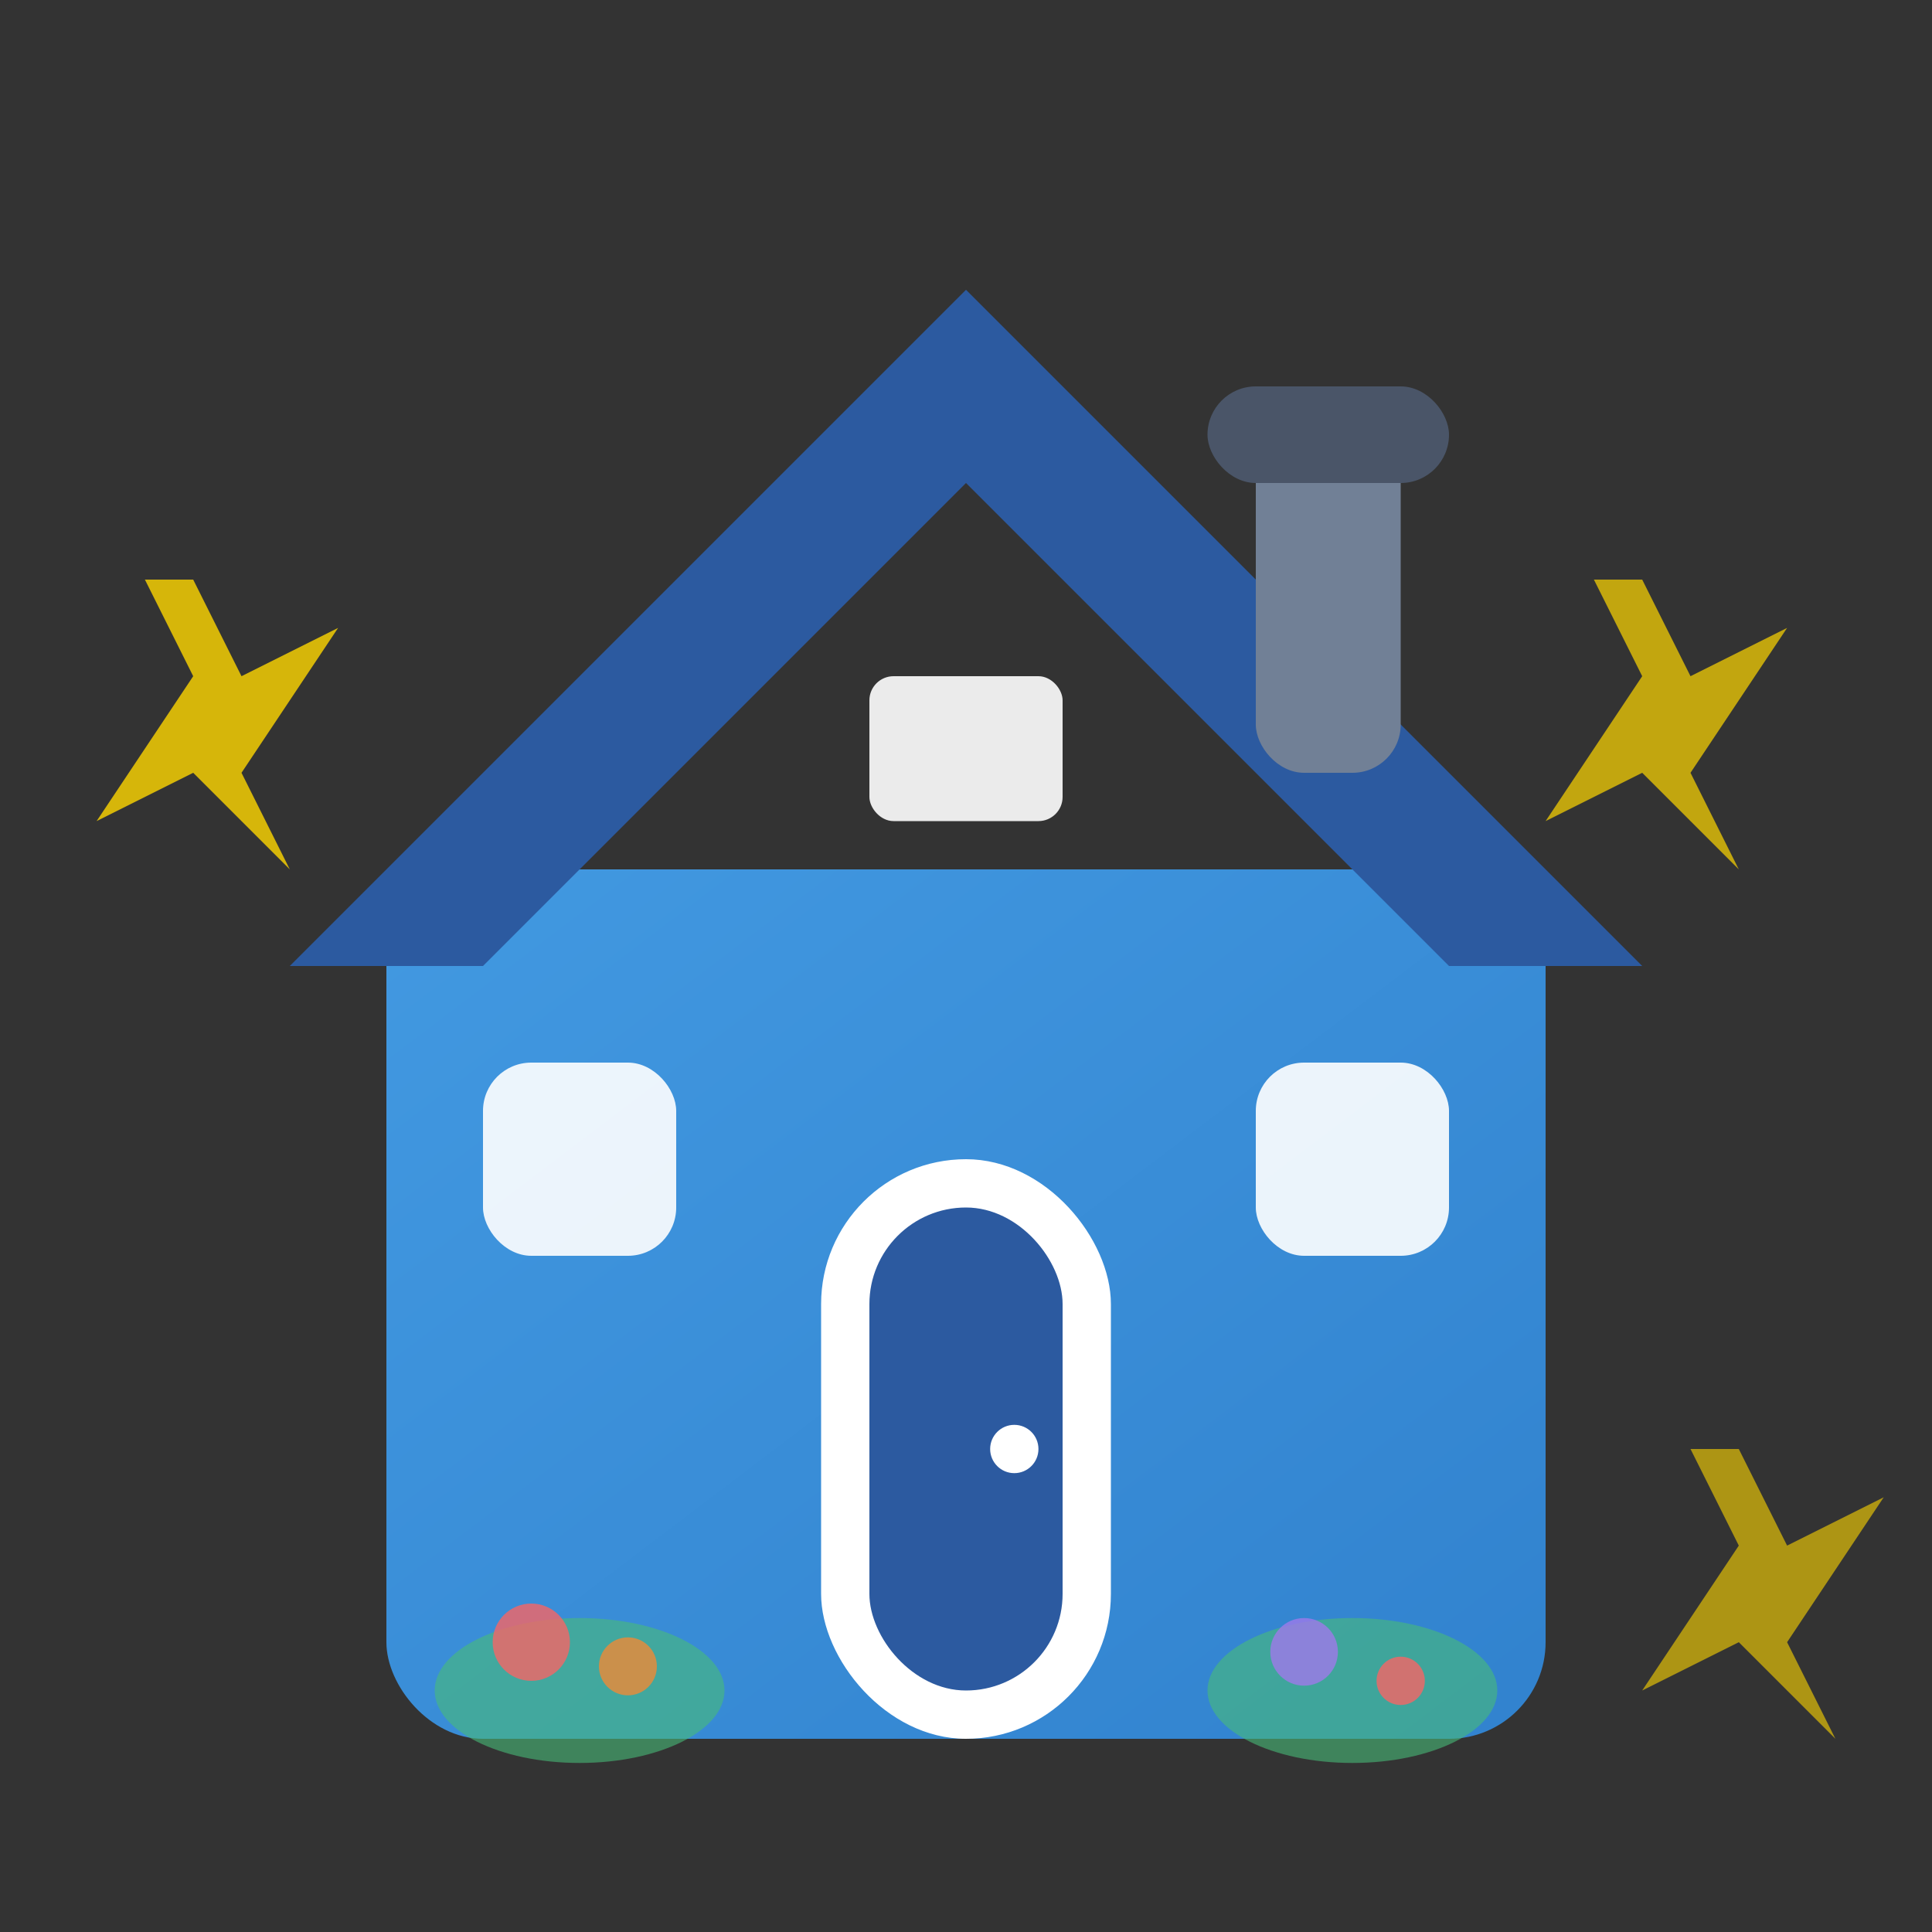
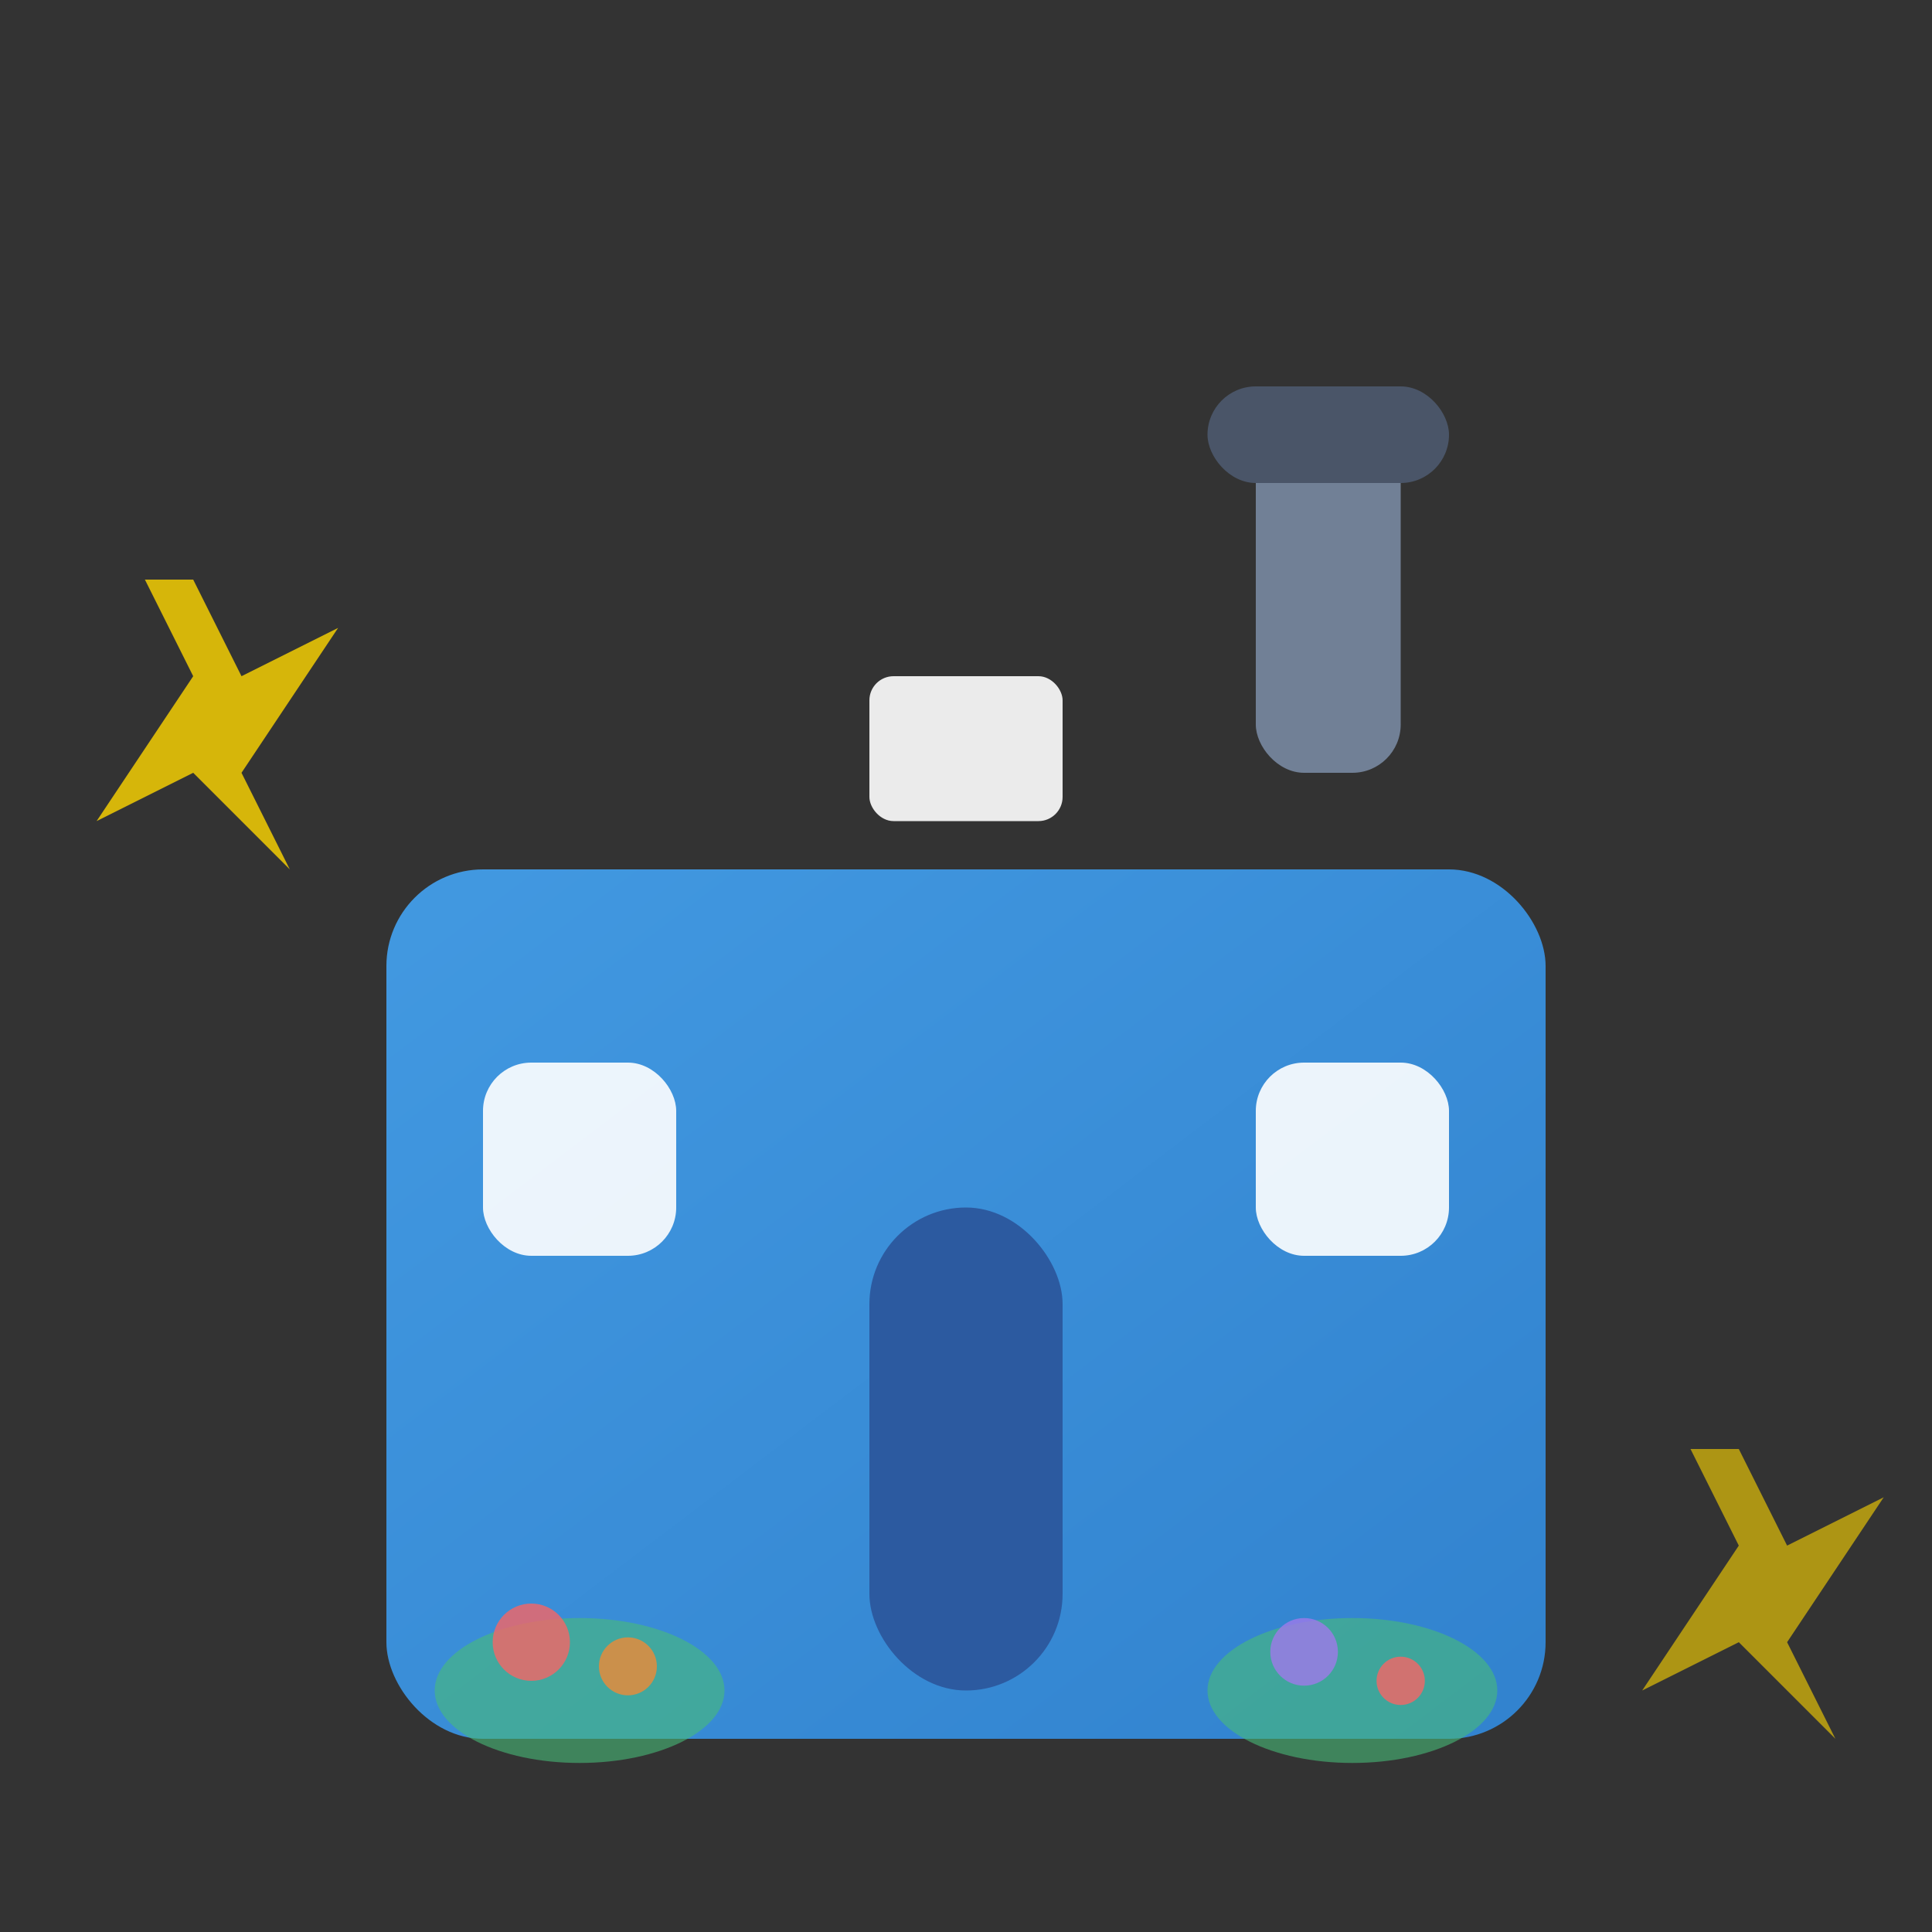
<svg xmlns="http://www.w3.org/2000/svg" width="40" height="40" viewBox="0 0 40 40" fill="none">
  <rect x="0" y="0" width="40" height="40" fill="#333333" stroke="none" />
  <defs>
    <linearGradient id="homeGradient" x1="0%" y1="0%" x2="100%" y2="100%">
      <stop offset="0%" style="stop-color:#4299e1;stop-opacity:1" />
      <stop offset="100%" style="stop-color:#3182ce;stop-opacity:1" />
    </linearGradient>
  </defs>
  <rect x="8" y="18" width="24" height="18" rx="2" fill="url(#homeGradient)" />
-   <path d="M6 20 L20 6 L34 20 L30 20 L20 10 L10 20 Z" fill="#2c5aa0" />
  <rect x="26" y="8" width="3" height="8" rx="1" fill="#718096" />
  <rect x="25" y="8" width="5" height="2" rx="1" fill="#4a5568" />
-   <rect x="17" y="24" width="6" height="12" rx="3" fill="white" />
  <rect x="18" y="25" width="4" height="10" rx="2" fill="#2c5aa0" />
-   <circle cx="21" cy="30" r="0.5" fill="white" />
  <rect x="10" y="22" width="4" height="4" rx="1" fill="white" opacity="0.9" />
  <rect x="26" y="22" width="4" height="4" rx="1" fill="white" opacity="0.9" />
  <line x1="12" y1="22" x2="12" y2="26" stroke="url(#homeGradient)" stroke-width="0.5" />
  <line x1="10" y1="24" x2="14" y2="24" stroke="url(#homeGradient)" stroke-width="0.5" />
  <line x1="28" y1="22" x2="28" y2="26" stroke="url(#homeGradient)" stroke-width="0.5" />
  <line x1="26" y1="24" x2="30" y2="24" stroke="url(#homeGradient)" stroke-width="0.5" />
  <rect x="18" y="14" width="4" height="3" rx="0.5" fill="white" opacity="0.9" />
  <line x1="20" y1="14" x2="20" y2="17" stroke="url(#homeGradient)" stroke-width="0.5" />
  <ellipse cx="12" cy="35" rx="3" ry="1.5" fill="#48bb78" opacity="0.6" />
  <ellipse cx="28" cy="35" rx="3" ry="1.5" fill="#48bb78" opacity="0.6" />
  <circle cx="11" cy="34" r="0.8" fill="#f56565" opacity="0.8" />
  <circle cx="13" cy="34.5" r="0.6" fill="#ed8936" opacity="0.8" />
  <circle cx="27" cy="34.2" r="0.7" fill="#9f7aea" opacity="0.8" />
  <circle cx="29" cy="34.8" r="0.5" fill="#f56565" opacity="0.8" />
  <path d="M4 12 L5 14 L7 13 L5 16 L6 18 L4 16 L2 17 L4 14 L3 12 Z" fill="#ffd700" opacity="0.8" />
-   <path d="M34 12 L35 14 L37 13 L35 16 L36 18 L34 16 L32 17 L34 14 L33 12 Z" fill="#ffd700" opacity="0.7" />
  <path d="M36 30 L37 32 L39 31 L37 34 L38 36 L36 34 L34 35 L36 32 L35 30 Z" fill="#ffd700" opacity="0.6" />
</svg>